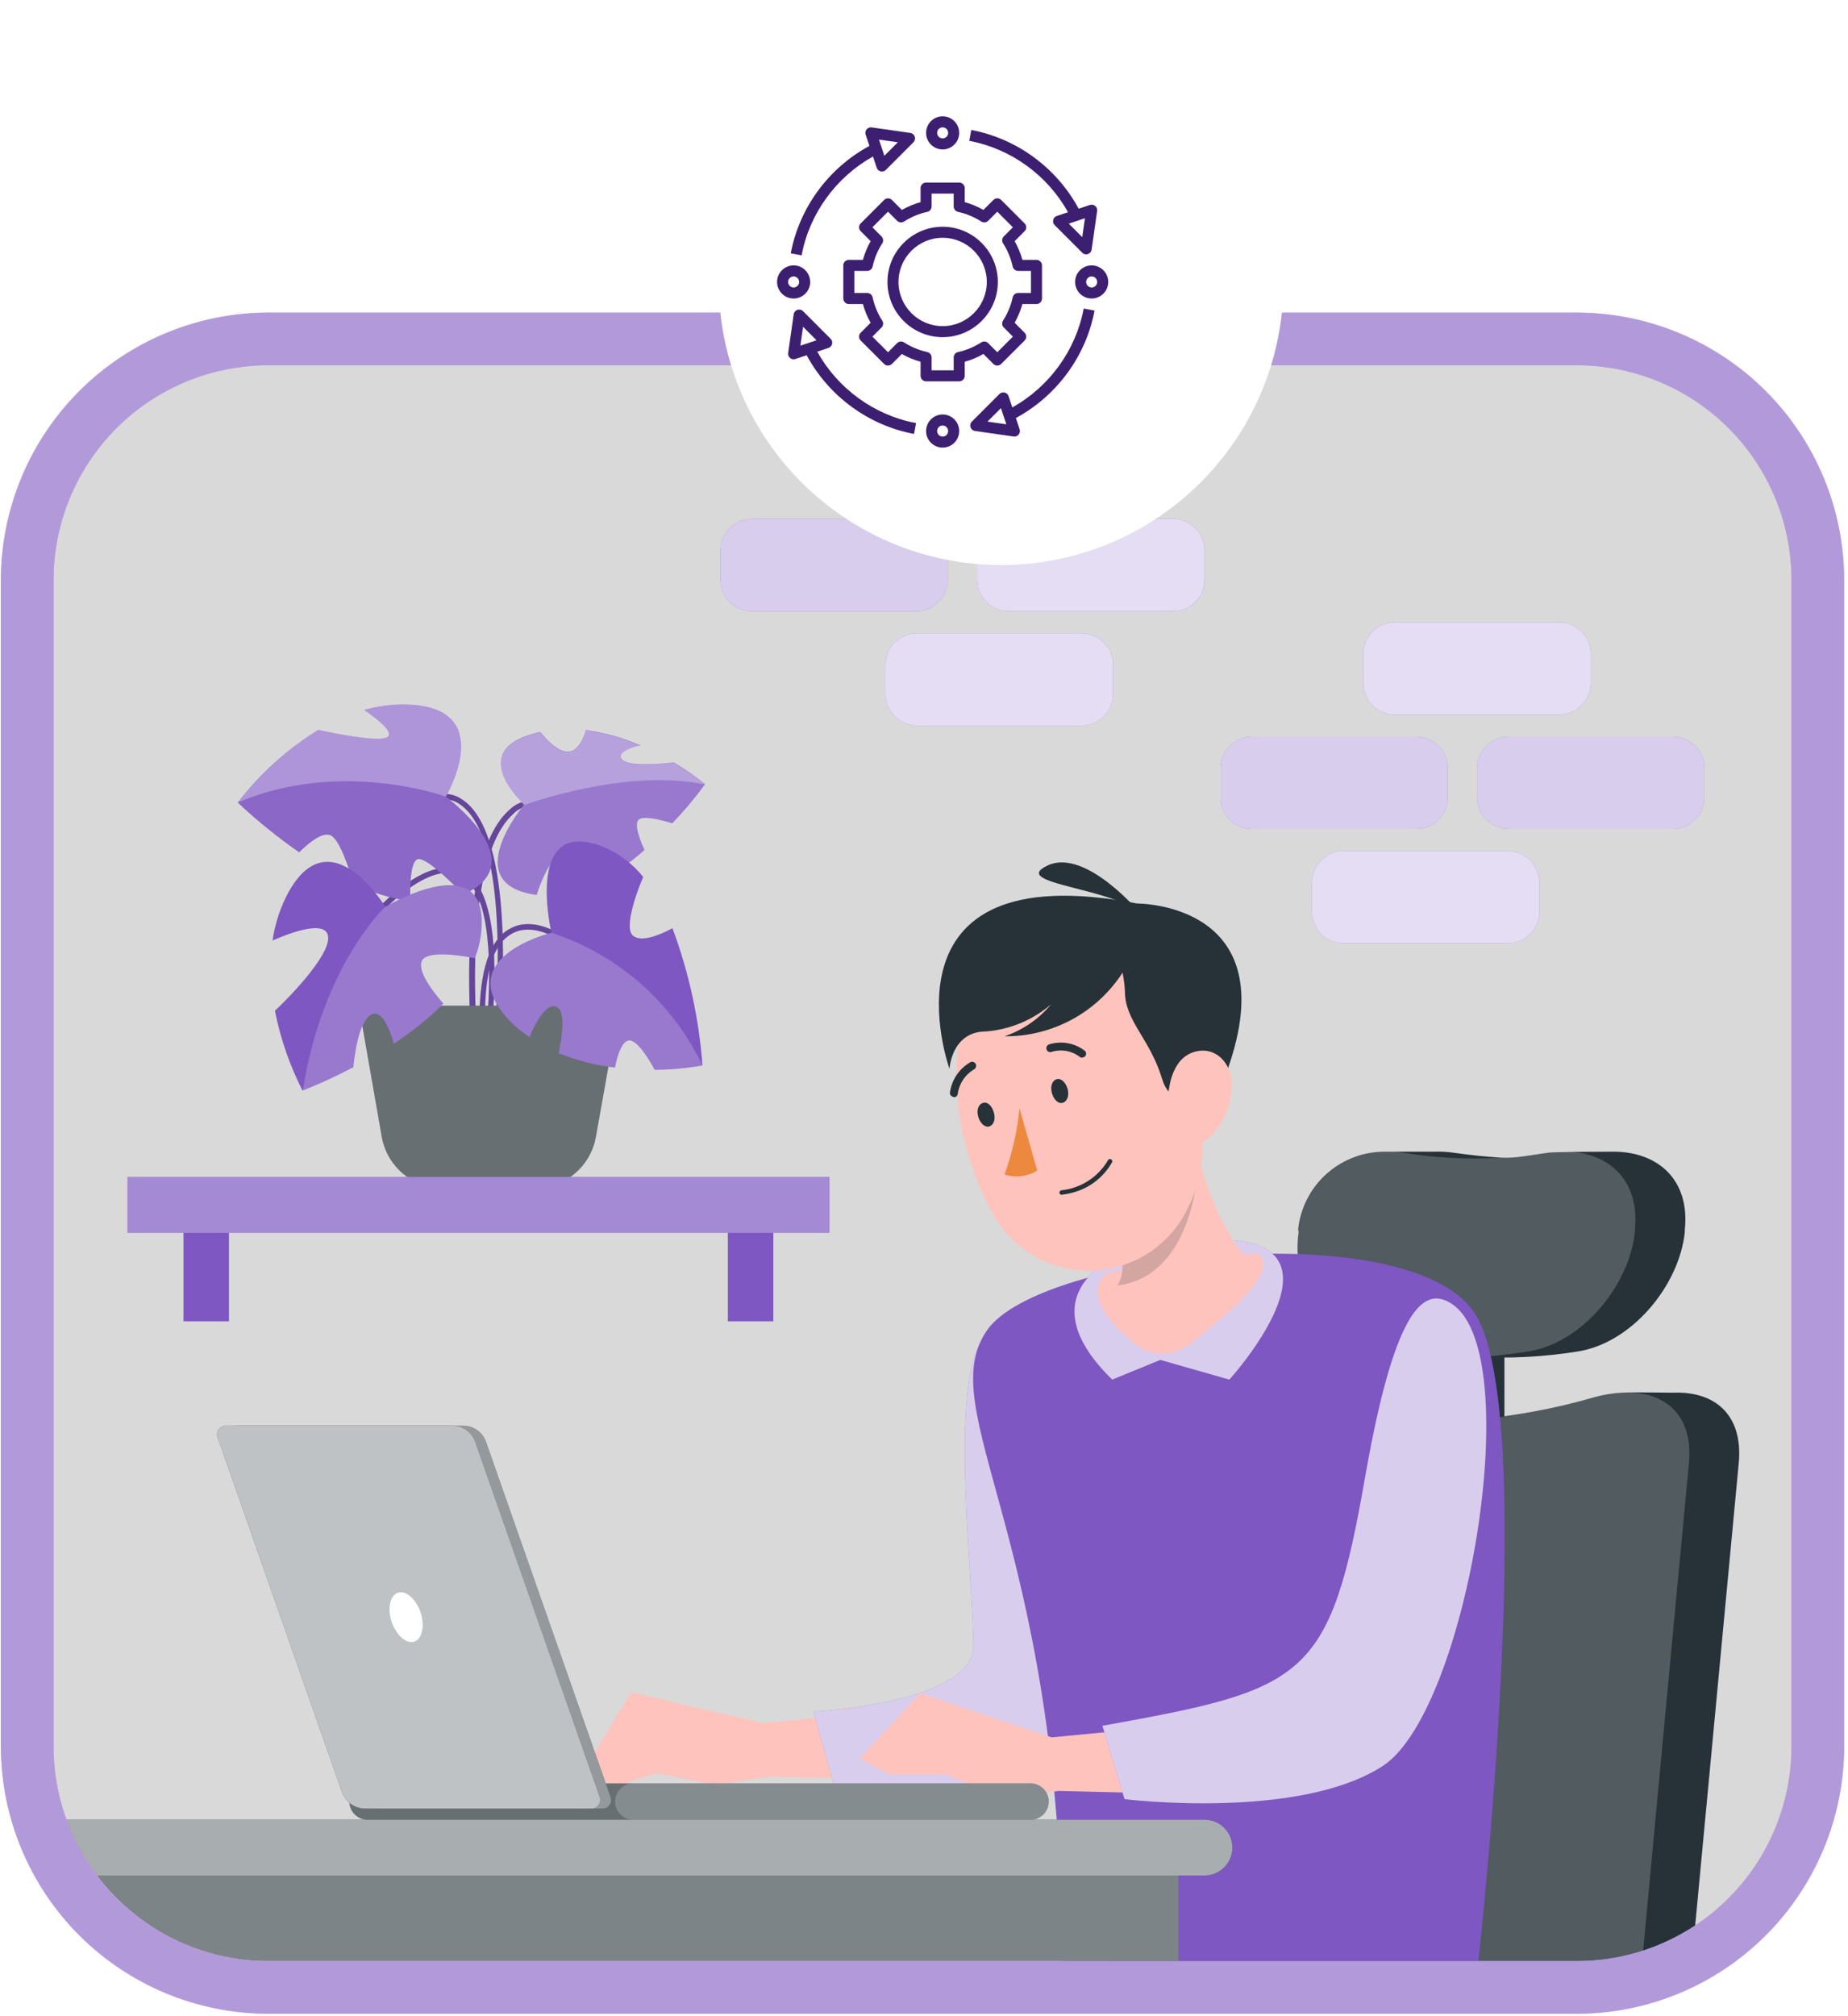
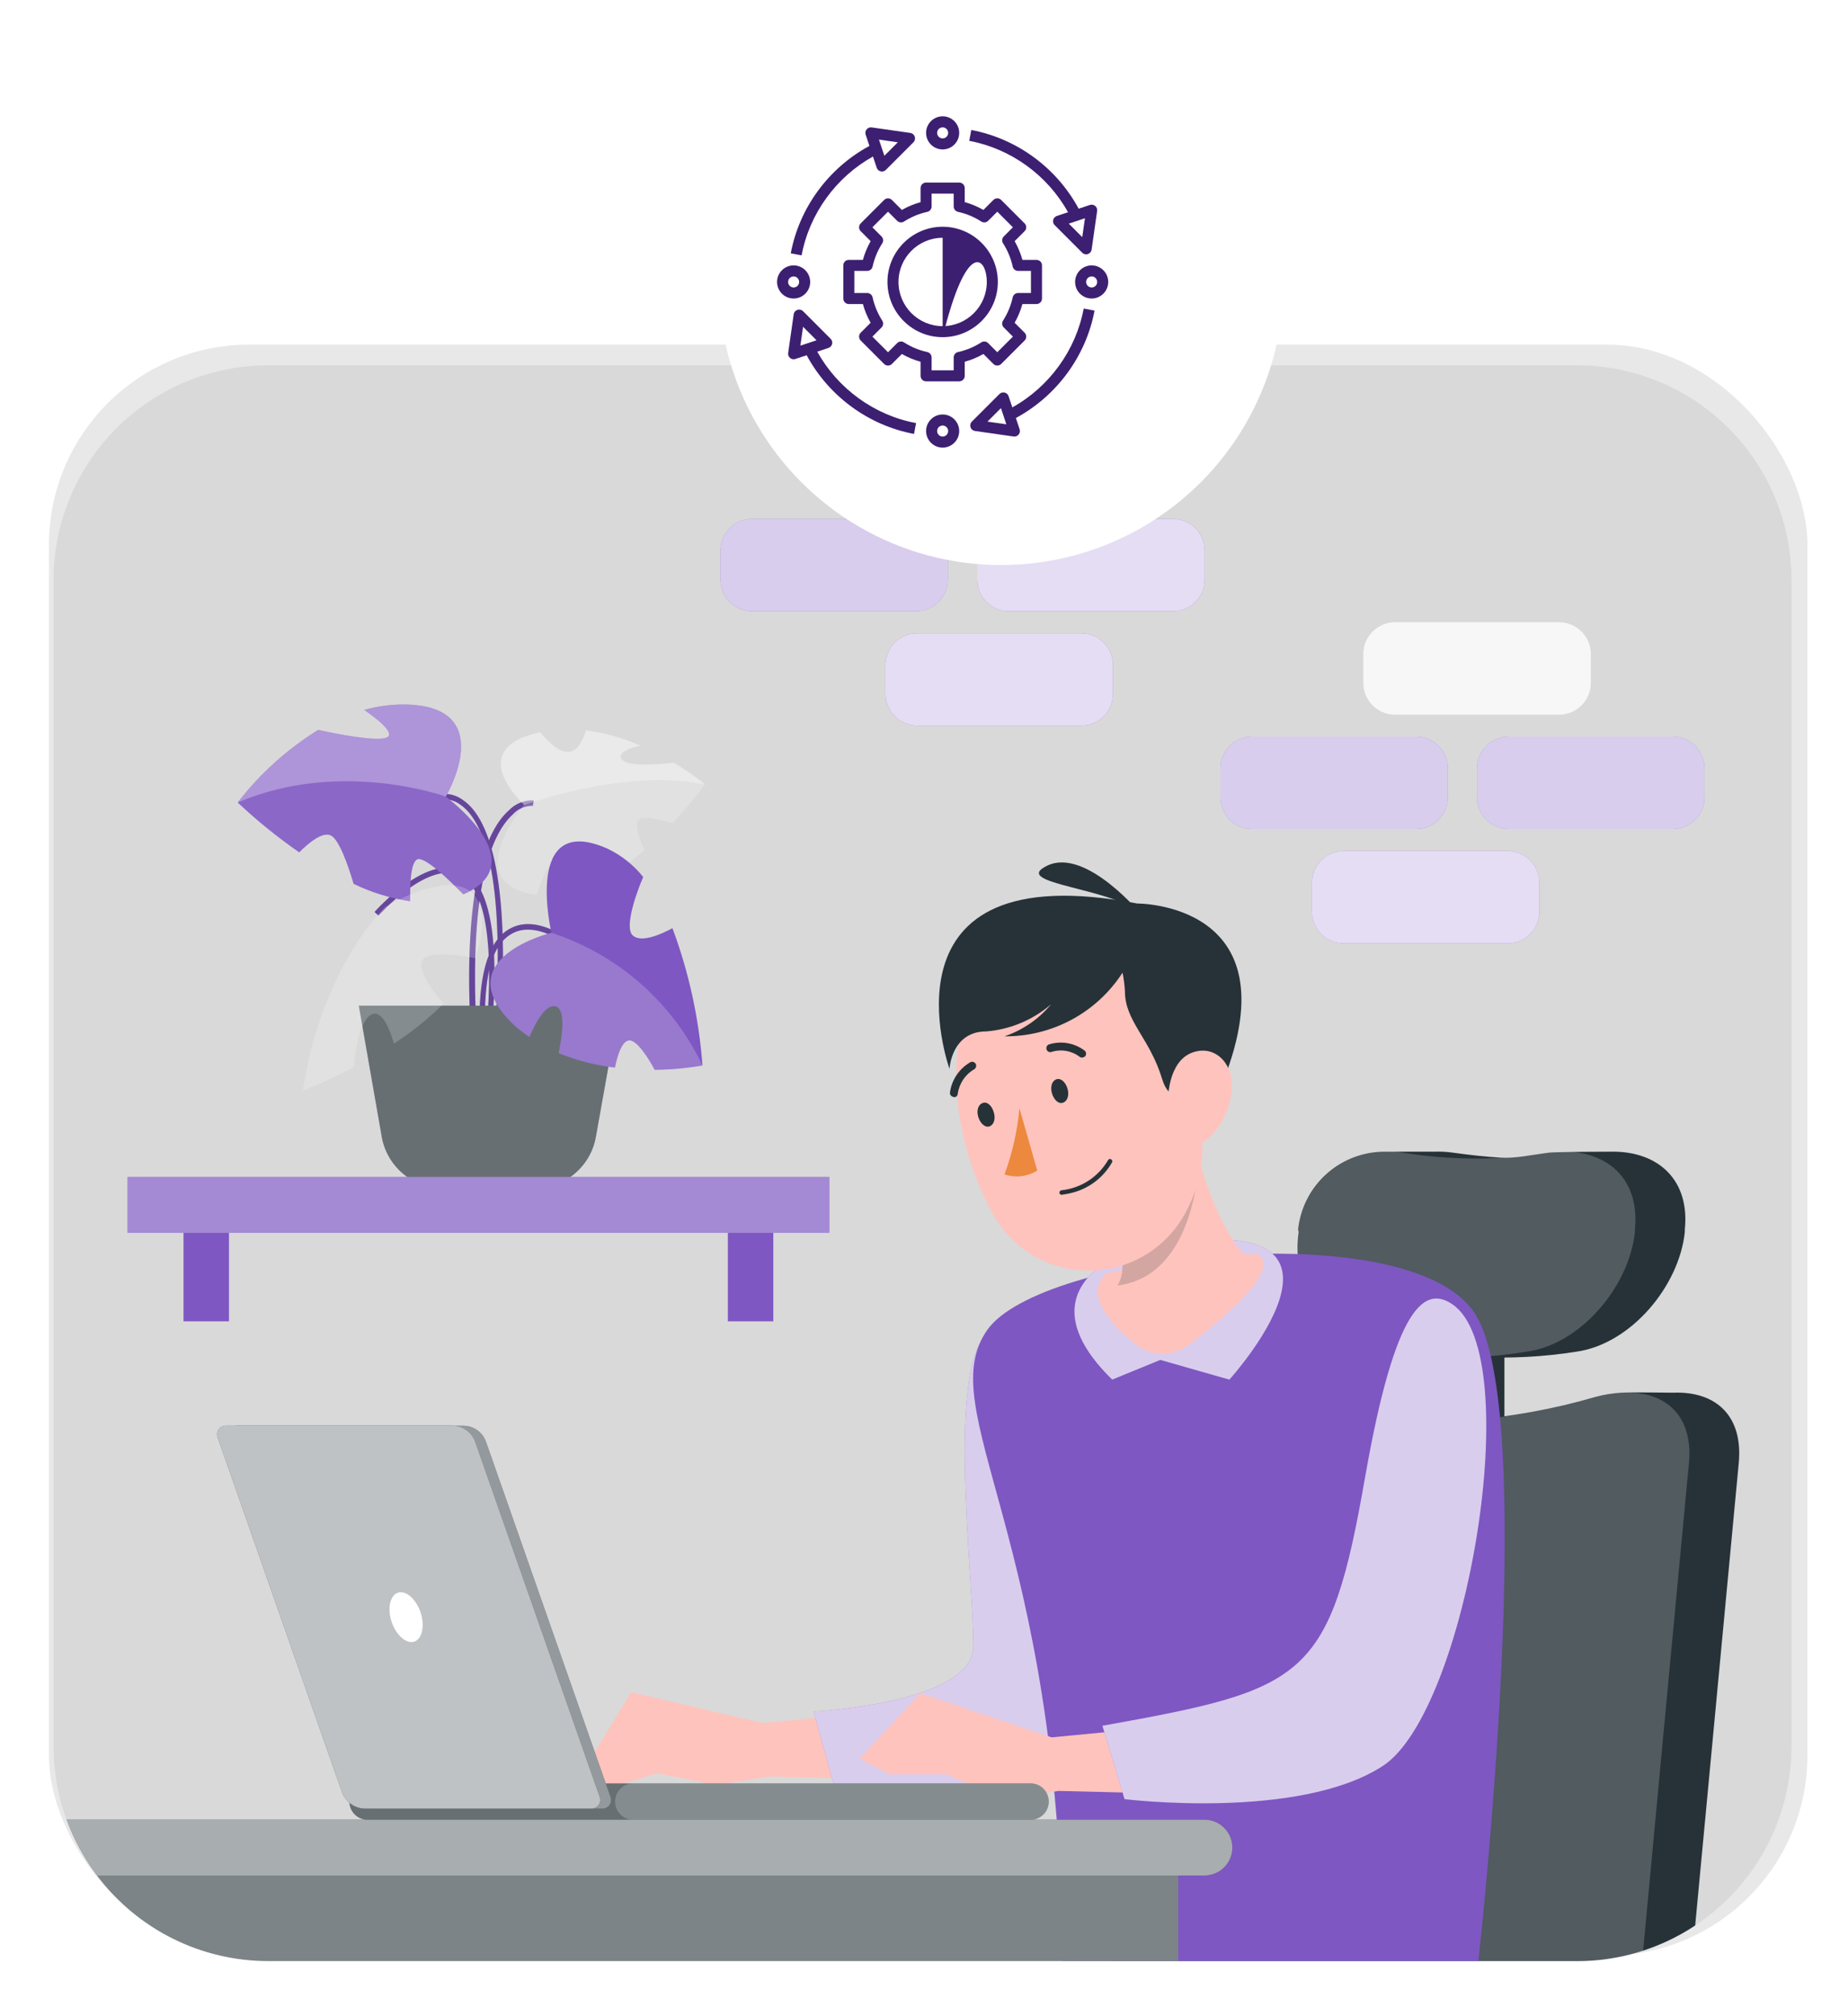
<svg xmlns="http://www.w3.org/2000/svg" width="398" height="434" viewBox="0 0 398 434" fill="none">
  <rect x="10.539" y="74.191" width="378.719" height="346.8" rx="43.134" fill="#D9D9D9" />
  <path d="M312.205 318.57H324.004V284.193H312.205V318.57Z" fill="#263238" />
  <path d="M279.568 264.673C280.07 260.014 282.296 255.711 285.809 252.61C289.322 249.508 293.868 247.833 298.553 247.914C299.733 247.914 307.697 247.914 309.145 247.914C310.4 247.879 311.656 247.951 312.899 248.128C316.761 248.665 320.032 249.013 323.116 249.201C326.199 249.389 329.578 248.665 333.6 248.128C335.021 247.941 346.391 247.914 347.383 247.914C357.224 247.914 363.954 254.081 362.855 264.673V265.209C361.648 276.874 351.217 289.343 339.473 290.978C332.38 292.097 325.191 292.474 318.021 292.104C310.904 292.491 303.766 292.114 296.73 290.978C285.387 289.423 277.96 276.874 279.676 265.209L279.568 264.673Z" fill="#263238" />
  <path d="M360.367 299.8C358.812 299.8 351.545 299.666 349.266 299.8C347.325 299.907 345.401 300.221 343.527 300.738C334.599 303.314 325.437 304.994 316.176 305.753C307.314 305.034 298.557 303.353 290.059 300.738C287.706 300.061 285.266 299.736 282.819 299.773C281.183 299.773 274.292 299.773 272.468 299.773C268.256 299.664 264.162 301.174 261.029 303.992C257.896 306.81 255.963 310.723 255.629 314.923L239.379 422.182H339.585C348.657 422.205 357.532 419.536 365.086 414.513C368.215 381.317 371.343 348.129 374.471 314.95C375.437 304.734 369.511 299.451 360.367 299.8Z" fill="#263238" />
  <path opacity="0.2" d="M296.545 290.978C307.2 292.724 318.068 292.724 328.723 290.978C340.467 289.422 350.898 276.873 352.105 265.209V264.672C353.312 253.008 345.026 246.599 333.576 248.128C323.169 249.817 312.557 249.817 302.149 248.128C299.568 247.639 296.915 247.685 294.353 248.264C291.791 248.843 289.375 249.942 287.256 251.494C285.136 253.045 283.358 255.015 282.031 257.282C280.705 259.549 279.858 262.065 279.544 264.672V265.209C277.828 276.873 285.202 289.422 296.545 290.978Z" fill="white" />
  <path opacity="0.2" d="M343.527 300.739C317.463 307.684 303.681 307.684 279.333 300.739C267.668 297.414 257.479 302.616 255.629 314.924L239.379 422.182H339.585C344.438 422.18 349.26 421.42 353.878 419.93C357.149 384.928 360.438 349.935 363.746 314.95C364.899 302.616 355.942 297.414 343.527 300.739Z" fill="white" />
  <path d="M182.691 369.143L164.216 370.913L135.926 364.263L125.656 381.183L132.253 384.561L141.477 381.719L154.214 384.24L165.691 382.443L187.491 382.979L182.691 369.143Z" fill="#FFC3BD" />
  <path d="M175.207 368.445L179.605 384.239C179.605 384.239 211.461 388.556 223.983 383.086C236.505 377.616 227.04 285.159 215 286.178C202.96 287.197 209.637 338.332 209.637 354.394C209.583 366.676 175.207 368.445 175.207 368.445Z" fill="#7E57C2" />
  <path opacity="0.7" d="M175.207 368.445L179.605 384.239C179.605 384.239 211.461 388.556 223.983 383.086C236.505 377.616 227.04 285.159 215 286.178C202.96 287.197 209.637 338.332 209.637 354.394C209.583 366.676 175.207 368.445 175.207 368.445Z" fill="white" />
  <path d="M212.615 286.312C200.548 303.554 228.301 330.664 228.864 422.155H318.399C321.08 397.459 330.251 300.577 317.353 282.29C302.524 261.321 224.118 269.848 212.615 286.312Z" fill="#7E57C2" />
  <path d="M241.574 269.955C241.574 269.955 220.122 277.999 239.536 296.984L249.887 292.747L264.769 296.984C264.769 296.984 302.497 255.421 241.574 269.955Z" fill="#7E57C2" />
  <path opacity="0.7" d="M241.574 269.955C241.574 269.955 220.122 277.999 239.536 296.984L249.887 292.747L264.769 296.984C264.769 296.984 302.497 255.421 241.574 269.955Z" fill="white" />
  <path d="M244.552 289.342C239.189 285.025 233.183 278.429 238.358 274.111C249.007 271.594 259.891 270.201 270.831 269.955C273.861 271.939 272.172 277.141 256.002 289.503C254.355 290.77 252.328 291.444 250.249 291.414C248.171 291.385 246.164 290.655 244.552 289.342V289.342Z" fill="#FFC3BD" />
  <path d="M239.051 262.018L257.017 242.523C258.733 257.486 266.697 269.74 268.306 270.25L266.348 277.088C244.575 301.569 239.533 278.08 239.533 278.08C244.843 273.628 239.051 262.018 239.051 262.018Z" fill="#FFC3BD" />
  <path opacity="0.2" d="M249.83 250.327L258.196 249.496C258.196 249.496 257.848 274.594 240.66 276.739C243.851 271.671 239.051 262.018 239.051 262.018L249.83 250.327Z" fill="#263238" />
  <path d="M254.581 221.045C258.469 238.796 261.66 248.932 255.52 260.677C253.559 264.507 250.59 267.73 246.932 269.996C243.274 272.262 239.066 273.486 234.763 273.535C230.461 273.585 226.226 272.459 222.517 270.278C218.807 268.097 215.764 264.944 213.716 261.16C205.671 246.733 200.55 220.16 215.432 207.798C218.582 205.043 222.4 203.163 226.505 202.347C230.61 201.531 234.857 201.807 238.821 203.149C242.785 204.49 246.328 206.849 249.094 209.99C251.859 213.131 253.752 216.943 254.581 221.045V221.045Z" fill="#FFC3BD" />
  <path d="M229.909 234.345C230.311 235.766 229.909 237.026 228.944 237.375C227.978 237.724 226.959 236.758 226.557 235.337C226.155 233.916 226.557 232.656 227.522 232.334C228.488 232.012 229.48 232.951 229.909 234.345Z" fill="#263238" />
  <path d="M214.037 239.467C214.466 240.888 214.037 242.148 213.099 242.47C212.16 242.792 211.114 241.854 210.685 240.432C210.256 239.011 210.685 237.751 211.678 237.429C212.67 237.107 213.635 238.046 214.037 239.467Z" fill="#263238" />
  <path d="M233.287 227.615C233.42 227.569 233.546 227.506 233.662 227.427C233.821 227.266 233.91 227.05 233.91 226.824C233.91 226.598 233.821 226.381 233.662 226.22V226.22C232.58 225.378 231.309 224.811 229.96 224.568C228.61 224.326 227.221 224.414 225.913 224.826C225.7 224.905 225.527 225.064 225.431 225.271C225.336 225.477 225.326 225.712 225.404 225.926V225.926C225.439 226.033 225.497 226.133 225.572 226.217C225.648 226.302 225.74 226.37 225.843 226.418C225.946 226.466 226.058 226.492 226.171 226.495C226.285 226.498 226.398 226.477 226.503 226.435V226.435C227.521 226.119 228.6 226.052 229.65 226.238C230.7 226.425 231.689 226.86 232.536 227.508C232.642 227.588 232.766 227.64 232.898 227.659C233.029 227.678 233.163 227.663 233.287 227.615Z" fill="#263238" />
  <path d="M205.775 236.142C205.904 236.093 206.018 236.01 206.103 235.901C206.188 235.793 206.241 235.662 206.257 235.525C206.404 234.415 206.805 233.354 207.428 232.424C208.051 231.494 208.88 230.72 209.85 230.162C210.041 230.027 210.173 229.823 210.218 229.594C210.262 229.364 210.217 229.126 210.092 228.929C209.98 228.786 209.83 228.677 209.659 228.615C209.488 228.554 209.304 228.542 209.126 228.58C207.917 229.246 206.878 230.183 206.091 231.319C205.305 232.454 204.793 233.756 204.595 235.123C204.556 235.347 204.607 235.577 204.738 235.763C204.869 235.949 205.068 236.076 205.292 236.115V236.115C205.366 236.153 205.447 236.176 205.53 236.18C205.614 236.185 205.697 236.172 205.775 236.142V236.142Z" fill="#263238" />
  <path d="M231.117 256.708C230.325 256.926 229.519 257.087 228.704 257.191C228.642 257.203 228.578 257.201 228.517 257.187C228.456 257.172 228.398 257.145 228.348 257.108C228.297 257.07 228.255 257.022 228.224 256.967C228.193 256.912 228.174 256.852 228.168 256.789V256.789C228.152 256.658 228.188 256.526 228.268 256.421C228.348 256.316 228.466 256.246 228.597 256.226C230.658 256.012 232.641 255.316 234.383 254.193C236.126 253.07 237.579 251.553 238.625 249.763C238.651 249.705 238.688 249.652 238.735 249.609C238.783 249.566 238.839 249.533 238.899 249.513C238.96 249.492 239.024 249.485 239.088 249.491C239.152 249.498 239.213 249.517 239.269 249.549C239.327 249.575 239.38 249.612 239.424 249.659C239.468 249.706 239.502 249.76 239.524 249.82C239.547 249.88 239.557 249.944 239.554 250.008C239.552 250.072 239.537 250.134 239.51 250.192C238.613 251.781 237.409 253.175 235.968 254.294C234.527 255.412 232.878 256.233 231.117 256.708V256.708Z" fill="#263238" />
  <path d="M219.558 238.555C219.108 243.43 218.026 248.225 216.34 252.821C217.505 253.206 218.74 253.331 219.958 253.188C221.177 253.044 222.349 252.635 223.392 251.989L219.558 238.555Z" fill="#ED893E" />
  <path d="M244.925 194.498C187.756 183.504 204.488 230.082 204.488 230.082C204.488 230.082 204.917 222.037 212.372 222.037C217.54 221.625 222.443 219.578 226.369 216.192C223.729 219.374 220.257 221.759 216.34 223.083C221.389 223.127 226.367 221.893 230.811 219.498C235.255 217.102 239.022 213.622 241.761 209.381C242.027 210.689 242.197 212.016 242.27 213.349C242.27 219.892 247.633 223.431 250.314 232.361C252.996 241.29 263.588 232.361 263.588 232.361C278.39 194.257 244.925 194.498 244.925 194.498Z" fill="#263238" />
  <path d="M265.305 233.648C265.228 237.707 263.618 241.586 260.8 244.508C257.1 248.289 252.756 245.447 251.871 240.432C250.986 235.901 251.871 228.526 256.617 226.649C261.364 224.772 265.359 228.607 265.305 233.648Z" fill="#FFC3BD" />
  <path d="M245.998 197.073C245.998 197.073 233.905 182.325 225.539 186.347C217.173 190.369 240.636 191.066 245.998 197.073Z" fill="#263238" />
  <path d="M244.952 372.227L226.477 373.996L198.187 364.504L185.102 378.608L191.671 381.96H203.738L216.502 387.296L227.951 385.527L249.752 386.063L244.952 372.227Z" fill="#FFC3BD" />
  <path d="M312.821 280.788C306.895 276.739 300.54 280.788 294.051 317.685C286.409 361.635 281.34 363.619 237.418 371.503L242.191 387.296C242.191 387.296 279.732 391.935 297.832 380.137C315.931 368.338 328.856 291.729 312.821 280.788Z" fill="#7E57C2" />
  <path opacity="0.7" d="M312.821 280.788C306.895 276.739 300.54 280.788 294.051 317.685C286.409 361.635 281.34 363.619 237.418 371.503L242.191 387.296C242.191 387.296 279.732 391.935 297.832 380.137C315.931 368.338 328.856 291.729 312.821 280.788Z" fill="white" />
  <path d="M259.403 391.721H14.344C15.925 396.029 18.139 400.078 20.913 403.734H259.403C260.996 403.734 262.524 403.101 263.651 401.975C264.777 400.848 265.41 399.321 265.41 397.728C265.41 396.135 264.777 394.607 263.651 393.48C262.524 392.354 260.996 391.721 259.403 391.721V391.721Z" fill="#263238" />
  <path opacity="0.6" d="M259.403 391.721H14.344C15.925 396.029 18.139 400.078 20.913 403.734H259.403C260.996 403.734 262.524 403.101 263.651 401.975C264.777 400.848 265.41 399.321 265.41 397.728C265.41 396.135 264.777 394.607 263.651 393.48C262.524 392.354 260.996 391.721 259.403 391.721V391.721Z" fill="white" />
  <path d="M57.784 422.156H253.773V403.734H20.914C25.207 409.456 30.774 414.101 37.174 417.298C43.574 420.496 50.63 422.159 57.784 422.156V422.156Z" fill="#263238" />
  <path opacity="0.4" d="M57.784 422.156H253.773V403.734H20.914C25.207 409.456 30.774 414.101 37.174 417.298C43.574 420.496 50.63 422.159 57.784 422.156V422.156Z" fill="white" />
  <path d="M221.626 383.918H78.837C77.858 383.999 76.946 384.445 76.281 385.168C75.615 385.891 75.246 386.837 75.246 387.819C75.246 388.802 75.615 389.748 76.281 390.471C76.946 391.193 77.858 391.64 78.837 391.721H221.626C222.165 391.766 222.708 391.698 223.22 391.522C223.732 391.346 224.202 391.066 224.601 390.7C224.999 390.333 225.317 389.888 225.535 389.392C225.752 388.896 225.864 388.361 225.864 387.819C225.864 387.278 225.752 386.742 225.535 386.247C225.317 385.751 224.999 385.305 224.601 384.939C224.202 384.572 223.732 384.292 223.22 384.116C222.708 383.941 222.165 383.873 221.626 383.918V383.918Z" fill="#263238" />
  <path opacity="0.3" d="M221.626 383.918H78.837C77.858 383.999 76.946 384.445 76.281 385.168C75.615 385.891 75.246 386.837 75.246 387.819C75.246 388.802 75.615 389.748 76.281 390.471C76.946 391.193 77.858 391.64 78.837 391.721H221.626C222.165 391.766 222.708 391.698 223.22 391.522C223.732 391.346 224.202 391.066 224.601 390.7C224.999 390.333 225.317 389.888 225.535 389.392C225.752 388.896 225.864 388.361 225.864 387.819C225.864 387.278 225.752 386.742 225.535 386.247C225.317 385.751 224.999 385.305 224.601 384.939C224.202 384.572 223.732 384.292 223.22 384.116C222.708 383.941 222.165 383.873 221.626 383.918V383.918Z" fill="white" />
  <path d="M80.953 389.334H129.756C130.052 389.334 130.343 389.263 130.606 389.127C130.869 388.991 131.095 388.793 131.266 388.552C131.436 388.31 131.547 388.031 131.587 387.738C131.628 387.445 131.598 387.146 131.499 386.867L104.684 310.419C104.33 309.387 103.661 308.493 102.77 307.862C101.88 307.232 100.814 306.897 99.724 306.906H50.921C50.626 306.902 50.334 306.969 50.071 307.102C49.808 307.235 49.581 307.429 49.41 307.669C49.239 307.909 49.128 308.187 49.087 308.479C49.047 308.771 49.078 309.069 49.178 309.346L75.993 385.822C76.367 386.84 77.041 387.722 77.927 388.349C78.813 388.976 79.868 389.32 80.953 389.334V389.334Z" fill="#263238" />
  <path opacity="0.5" d="M80.953 389.334H129.756C130.052 389.334 130.343 389.263 130.606 389.127C130.869 388.991 131.095 388.793 131.266 388.552C131.436 388.31 131.547 388.031 131.587 387.738C131.628 387.445 131.598 387.146 131.499 386.867L104.684 310.419C104.33 309.387 103.661 308.493 102.77 307.862C101.88 307.232 100.814 306.897 99.724 306.906H50.921C50.626 306.902 50.334 306.969 50.071 307.102C49.808 307.235 49.581 307.429 49.41 307.669C49.239 307.909 49.128 308.187 49.087 308.479C49.047 308.771 49.078 309.069 49.178 309.346L75.993 385.822C76.367 386.84 77.041 387.722 77.927 388.349C78.813 388.976 79.868 389.32 80.953 389.334V389.334Z" fill="white" />
  <path d="M78.595 389.334H127.425C127.719 389.328 128.007 389.253 128.266 389.116C128.526 388.978 128.749 388.781 128.919 388.541C129.089 388.301 129.199 388.024 129.243 387.734C129.286 387.443 129.26 387.146 129.168 386.867L102.353 310.419C101.999 309.387 101.329 308.493 100.439 307.862C99.549 307.232 98.483 306.897 97.392 306.906H48.59C48.297 306.908 48.009 306.979 47.749 307.113C47.489 307.248 47.265 307.443 47.095 307.681C46.925 307.919 46.813 308.194 46.77 308.484C46.727 308.773 46.753 309.069 46.847 309.346L73.661 385.822C74.034 386.836 74.704 387.714 75.585 388.341C76.465 388.968 77.515 389.314 78.595 389.334Z" fill="#263238" />
  <path opacity="0.7" d="M78.595 389.334H127.425C127.719 389.328 128.007 389.253 128.266 389.116C128.526 388.978 128.749 388.781 128.919 388.541C129.089 388.301 129.199 388.024 129.243 387.734C129.286 387.443 129.26 387.146 129.168 386.867L102.353 310.419C101.999 309.387 101.329 308.493 100.439 307.862C99.549 307.232 98.483 306.897 97.392 306.906H48.59C48.297 306.908 48.009 306.979 47.749 307.113C47.489 307.248 47.265 307.443 47.095 307.681C46.925 307.919 46.813 308.194 46.77 308.484C46.727 308.773 46.753 309.069 46.847 309.346L73.661 385.822C74.034 386.836 74.704 387.714 75.585 388.341C76.465 388.968 77.515 389.314 78.595 389.334Z" fill="white" />
  <path d="M84.067 348.12C84.684 351.043 86.748 353.483 88.599 353.483C90.449 353.483 91.468 351.097 90.851 348.12C90.234 345.144 88.17 342.757 86.319 342.757C84.469 342.757 83.45 345.171 84.067 348.12Z" fill="white" />
  <path opacity="0.2" d="M136.06 391.721C135.081 391.64 134.168 391.193 133.503 390.471C132.838 389.748 132.469 388.802 132.469 387.819C132.469 386.837 132.838 385.891 133.503 385.168C134.168 384.445 135.081 383.999 136.06 383.918H221.653C222.192 383.873 222.735 383.941 223.247 384.116C223.759 384.292 224.229 384.572 224.628 384.939C225.026 385.305 225.344 385.751 225.561 386.247C225.779 386.742 225.891 387.278 225.891 387.819C225.891 388.361 225.779 388.896 225.561 389.392C225.344 389.888 225.026 390.333 224.628 390.7C224.229 391.066 223.759 391.346 223.247 391.522C222.735 391.698 222.192 391.766 221.653 391.721H136.06Z" fill="white" />
  <path d="M49.311 263.118H39.523V284.435H49.311V263.118Z" fill="#7E57C2" />
  <path d="M166.545 263.118H156.758V284.435H166.545V263.118Z" fill="#7E57C2" />
  <path d="M107.769 221.903H106.616C108.922 187.661 103.935 176.532 99.162 173.234C98.433 172.673 97.579 172.296 96.673 172.138C95.767 171.979 94.836 172.042 93.96 172.323L93.504 171.277C94.555 170.905 95.684 170.803 96.785 170.981C97.886 171.159 98.925 171.611 99.805 172.296C104.739 175.701 110.102 187.124 107.769 221.903Z" fill="#7E57C2" />
  <path d="M101.199 218.444C100.073 189.323 105.114 178.437 109.565 174.468C110.253 173.746 111.088 173.179 112.013 172.804C112.937 172.43 113.931 172.257 114.928 172.296L114.767 173.449C113.939 173.439 113.118 173.607 112.36 173.94C111.601 174.272 110.923 174.763 110.37 175.38C106.16 179.241 101.36 189.833 102.459 218.283L101.199 218.444Z" fill="#7E57C2" />
  <path d="M106.161 218.444H105.035C106.215 200.961 104.043 190.557 98.787 188.358C91.895 185.462 81.626 196.966 81.518 197.1L80.66 196.322C81.089 195.84 91.574 184.095 99.216 187.286C105.062 189.645 107.421 200.157 106.161 218.444Z" fill="#7E57C2" />
  <path d="M103.266 219.57C103.266 208.844 105.491 202.168 109.916 199.862C114.876 197.18 120.642 201.095 120.883 201.283L120.213 202.221C120.213 202.221 114.85 198.574 110.452 200.88C106.054 203.187 104.419 209.273 104.419 219.651L103.266 219.57Z" fill="#7E57C2" />
  <g opacity="0.2">
    <path d="M107.769 221.903H106.616C108.922 187.661 103.935 176.533 99.162 173.235C98.433 172.673 97.579 172.297 96.673 172.138C95.767 171.979 94.836 172.043 93.96 172.323L93.504 171.277C94.555 170.905 95.684 170.803 96.785 170.981C97.886 171.159 98.925 171.612 99.805 172.296C104.739 175.702 110.102 187.125 107.769 221.903Z" fill="black" />
    <path d="M101.203 218.444C100.077 189.323 105.118 178.437 109.569 174.468C110.257 173.746 111.092 173.179 112.016 172.804C112.941 172.43 113.935 172.257 114.932 172.296L114.771 173.449C113.943 173.439 113.122 173.607 112.364 173.94C111.605 174.272 110.927 174.763 110.373 175.38C106.164 179.241 101.364 189.833 102.463 218.283L101.203 218.444Z" fill="black" />
    <path d="M106.161 218.444H105.035C106.215 200.961 104.043 190.557 98.787 188.358C91.895 185.462 81.626 196.966 81.518 197.1L80.66 196.322C81.089 195.84 91.574 184.095 99.216 187.286C105.062 189.645 107.421 200.157 106.161 218.444Z" fill="black" />
    <path d="M103.266 219.571C103.266 208.845 105.491 202.168 109.916 199.862C114.876 197.181 120.642 201.095 120.883 201.283L120.213 202.222C120.213 202.222 114.85 198.575 110.452 200.881C106.054 203.187 104.419 209.274 104.419 219.651L103.266 219.571Z" fill="black" />
  </g>
  <path d="M77.281 216.487L82.215 244.696C82.759 247.811 84.387 250.634 86.811 252.666C89.235 254.697 92.299 255.806 95.462 255.797H115.09C118.253 255.806 121.317 254.697 123.741 252.666C126.165 250.634 127.793 247.811 128.336 244.696L133.378 216.487H77.281Z" fill="#263238" />
  <path opacity="0.3" d="M77.281 216.487L82.215 244.696C82.759 247.811 84.387 250.634 86.811 252.666C89.235 254.697 92.299 255.806 95.462 255.797H115.09C118.253 255.806 121.317 254.697 123.741 252.666C126.165 250.634 127.793 247.811 128.336 244.696L133.378 216.487H77.281Z" fill="white" />
  <path d="M95.999 171.492C95.999 171.492 107.663 151.917 87.15 151.649C84.204 151.627 81.27 152.025 78.435 152.829C81.117 154.652 85.407 157.977 83.181 158.808C80.956 159.64 72.456 158.004 68.54 157.119C61.864 161.244 55.987 166.54 51.191 172.752C55.335 176.65 59.763 180.236 64.438 183.478C66.476 181.44 69.559 178.893 71.329 179.885C73.099 180.877 75.003 186.374 76.156 190.262C80 192.122 84.105 193.388 88.33 194.016C88.33 190.906 88.33 185.972 89.778 185.033C91.226 184.095 96.723 189.404 99.78 192.541C115.439 185.703 95.999 171.492 95.999 171.492Z" fill="#7E57C2" />
  <path opacity="0.1" d="M95.999 171.492C95.999 171.492 107.663 151.917 87.15 151.649C84.204 151.627 81.27 152.025 78.435 152.829C81.117 154.652 85.407 157.977 83.181 158.808C80.956 159.64 72.456 158.004 68.54 157.119C61.864 161.244 55.987 166.54 51.191 172.752C55.335 176.65 59.763 180.236 64.438 183.478C66.476 181.44 69.559 178.893 71.329 179.885C73.099 180.877 75.003 186.374 76.156 190.262C80 192.122 84.105 193.388 88.33 194.016C88.33 190.906 88.33 185.972 89.778 185.033C91.226 184.095 96.723 189.404 99.78 192.541C115.439 185.703 95.999 171.492 95.999 171.492Z" fill="white" />
  <path opacity="0.3" d="M95.999 171.492C95.999 171.492 107.663 151.917 87.15 151.649C84.204 151.627 81.27 152.025 78.435 152.829C81.117 154.652 85.407 157.977 83.181 158.808C80.956 159.64 72.456 158.004 68.54 157.119C61.864 161.244 55.987 166.54 51.191 172.752C73.528 163.26 95.999 171.492 95.999 171.492Z" fill="white" />
-   <path d="M120.263 184.738C122.408 184.121 125.089 188.438 126.484 191.013C130.988 189.003 135.143 186.288 138.792 182.968C137.799 180.769 136.673 177.766 137.397 176.613C138.121 175.46 142.009 176.372 144.798 177.23C147.328 174.578 149.684 171.766 151.85 168.81C149.723 167.094 147.473 165.535 145.12 164.144C141.098 164.6 135.413 164.949 134.019 163.554C132.624 162.16 135.708 160.873 137.934 160.471C134.196 158.817 130.241 157.707 126.189 157.172C125.652 158.996 124.473 161.811 122.301 161.811C120.129 161.811 117.849 159.371 116.348 157.575C99.562 161.195 112.889 173.208 112.889 173.208C112.889 173.208 98.435 190.369 115.57 192.648C116.509 189.779 118.225 185.328 120.263 184.738Z" fill="#7E57C2" />
  <path opacity="0.2" d="M120.263 184.738C122.408 184.121 125.089 188.438 126.484 191.013C130.988 189.003 135.143 186.288 138.792 182.968C137.799 180.769 136.673 177.766 137.397 176.613C138.121 175.46 142.009 176.372 144.798 177.23C147.328 174.578 149.684 171.766 151.85 168.81C149.723 167.094 147.473 165.535 145.12 164.144C141.098 164.6 135.413 164.949 134.019 163.554C132.624 162.16 135.708 160.873 137.934 160.471C134.196 158.817 130.241 157.707 126.189 157.172C125.652 158.996 124.473 161.811 122.301 161.811C120.129 161.811 117.849 159.371 116.348 157.575C99.562 161.195 112.889 173.208 112.889 173.208C112.889 173.208 98.435 190.369 115.57 192.648C116.509 189.779 118.225 185.328 120.263 184.738Z" fill="white" />
  <path opacity="0.3" d="M134.022 163.635C132.548 162.161 135.712 160.954 137.937 160.552C134.199 158.898 130.245 157.788 126.192 157.253C125.656 159.077 124.476 161.892 122.304 161.892C120.132 161.892 117.853 159.452 116.351 157.656C99.565 161.276 112.892 173.289 112.892 173.289C112.892 173.289 134.693 165.244 151.854 168.891C149.726 167.175 147.477 165.616 145.124 164.225C141.101 164.681 135.417 165.03 134.022 163.635Z" fill="white" />
  <path d="M144.826 199.808C142.493 201.068 138.015 203.106 136.219 201.31C134.422 199.513 137.157 191.924 138.525 188.787C136.447 186.191 133.806 184.1 130.802 182.673C112.568 174.629 118.762 200.8 118.762 200.8C118.762 200.8 95.836 206.351 110.584 220.562C111.668 221.53 112.814 222.426 114.016 223.244C115.169 220.562 117.421 216.031 119.674 216.648C121.926 217.264 121.068 223.083 120.317 226.703C124.194 228.295 128.273 229.341 132.438 229.814C132.974 227.132 133.993 223.888 135.629 223.968C137.264 224.048 139.651 227.749 140.992 230.296C144.444 230.271 147.888 229.957 151.288 229.358C150.541 219.252 148.365 209.303 144.826 199.808V199.808Z" fill="#7E57C2" />
  <path opacity="0.2" d="M118.762 200.8C118.762 200.8 95.836 206.35 110.584 220.562C111.668 221.53 112.814 222.426 114.016 223.244C115.169 220.562 117.421 216.031 119.674 216.647C121.926 217.264 121.068 223.083 120.317 226.703C124.194 228.294 128.273 229.341 132.438 229.813C132.974 227.132 133.993 223.887 135.629 223.968C137.264 224.048 139.651 227.749 140.992 230.296C144.444 230.271 147.888 229.957 151.288 229.357C148.092 222.637 143.559 216.638 137.967 211.728C132.375 206.818 125.84 203.1 118.762 200.8V200.8Z" fill="white" />
-   <path d="M82.989 195.222C82.989 195.222 70.655 174.816 61.538 193.211C60.123 196.132 59.165 199.252 58.695 202.462C62.476 200.8 70.574 197.743 70.681 201.872C70.789 206.002 62.128 214.877 59.205 217.586C60.391 223.561 62.394 229.345 65.158 234.774C68.896 233.299 72.548 231.616 76.098 229.733C76.447 226.435 77.385 219.892 79.825 218.444C82.266 216.996 84.142 222.252 84.759 224.665C88.627 222.171 92.222 219.277 95.485 216.03C93.125 213.349 89.881 209.059 90.846 206.86C91.811 204.661 98.542 205.492 102.242 206.27C102.917 204.668 103.368 202.981 103.583 201.256C105.97 181.44 82.989 195.222 82.989 195.222Z" fill="#7E57C2" />
  <path opacity="0.2" d="M65.215 234.774C68.953 233.3 72.606 231.617 76.155 229.733C76.504 226.435 77.442 219.892 79.882 218.444C82.323 216.996 84.2 222.252 84.817 224.665C88.685 222.171 92.28 219.277 95.542 216.031C93.183 213.349 89.938 209.059 90.903 206.86C91.869 204.661 98.599 205.493 102.3 206.27C102.974 204.668 103.425 202.981 103.64 201.256C105.92 181.44 82.939 195.223 82.939 195.223C82.939 195.223 69.398 207.906 65.215 234.774Z" fill="white" />
  <path d="M178.642 253.357H27.461V265.397H178.642V253.357Z" fill="#7E57C2" />
  <path opacity="0.3" d="M178.642 253.357H27.461V265.397H178.642V253.357Z" fill="white" />
-   <path d="M339.581 67.29H57.785C42.516 67.311 27.878 73.386 17.081 84.183C6.284 94.98 0.209 109.618 0.188 124.888V375.9C0.202 391.172 6.275 405.814 17.073 416.612C27.872 427.411 42.514 433.484 57.785 433.498H339.581C354.853 433.484 369.495 427.411 380.294 416.612C391.092 405.814 397.165 391.172 397.179 375.9V124.888C397.158 109.618 391.083 94.98 380.286 84.183C369.489 73.386 354.851 67.311 339.581 67.29ZM385.837 375.9C385.837 388.168 380.963 399.933 372.289 408.608C363.614 417.282 351.849 422.155 339.581 422.155H57.785C45.518 422.155 33.753 417.282 25.078 408.608C16.404 399.933 11.53 388.168 11.53 375.9V124.888C11.53 112.62 16.404 100.855 25.078 92.18C33.753 83.505 45.518 78.632 57.785 78.632H339.581C351.849 78.632 363.614 83.505 372.289 92.18C380.963 100.855 385.837 112.62 385.837 124.888V375.9Z" fill="#7E57C2" />
  <path opacity="0.4" d="M339.581 67.29H57.785C42.516 67.311 27.878 73.386 17.081 84.183C6.284 94.98 0.209 109.618 0.188 124.888V375.9C0.202 391.172 6.275 405.814 17.073 416.612C27.872 427.411 42.514 433.484 57.785 433.498H339.581C354.853 433.484 369.495 427.411 380.294 416.612C391.092 405.814 397.165 391.172 397.179 375.9V124.888C397.158 109.618 391.083 94.98 380.286 84.183C369.489 73.386 354.851 67.311 339.581 67.29ZM385.837 375.9C385.837 388.168 380.963 399.933 372.289 408.608C363.614 417.282 351.849 422.155 339.581 422.155H57.785C45.518 422.155 33.753 417.282 25.078 408.608C16.404 399.933 11.53 388.168 11.53 375.9V124.888C11.53 112.62 16.404 100.855 25.078 92.18C33.753 83.505 45.518 78.632 57.785 78.632H339.581C351.849 78.632 363.614 83.505 372.289 92.18C380.963 100.855 385.837 112.62 385.837 124.888V375.9Z" fill="white" />
  <path d="M304.989 158.567H269.674C265.897 158.567 262.836 161.628 262.836 165.405V171.626C262.836 175.402 265.897 178.463 269.674 178.463H304.989C308.765 178.463 311.826 175.402 311.826 171.626V165.405C311.826 161.628 308.765 158.567 304.989 158.567Z" fill="#7E57C2" />
-   <path d="M335.77 133.951H300.455C296.679 133.951 293.617 137.013 293.617 140.789V147.01C293.617 150.786 296.679 153.848 300.455 153.848H335.77C339.546 153.848 342.608 150.786 342.608 147.01V140.789C342.608 137.013 339.546 133.951 335.77 133.951Z" fill="#7E57C2" />
  <path d="M324.7 183.183H289.385C285.608 183.183 282.547 186.244 282.547 190.02V196.241C282.547 200.018 285.608 203.079 289.385 203.079H324.7C328.476 203.079 331.537 200.018 331.537 196.241V190.02C331.537 186.244 328.476 183.183 324.7 183.183Z" fill="#7E57C2" />
  <path d="M360.258 158.567H324.943C321.167 158.567 318.105 161.628 318.105 165.405V171.626C318.105 175.402 321.167 178.463 324.943 178.463H360.258C364.035 178.463 367.096 175.402 367.096 171.626V165.405C367.096 161.628 364.035 158.567 360.258 158.567Z" fill="#7E57C2" />
  <path opacity="0.7" d="M304.989 158.567H269.674C265.897 158.567 262.836 161.628 262.836 165.405V171.626C262.836 175.402 265.897 178.463 269.674 178.463H304.989C308.765 178.463 311.826 175.402 311.826 171.626V165.405C311.826 161.628 308.765 158.567 304.989 158.567Z" fill="white" />
  <path opacity="0.8" d="M335.77 133.951H300.455C296.679 133.951 293.617 137.013 293.617 140.789V147.01C293.617 150.786 296.679 153.848 300.455 153.848H335.77C339.546 153.848 342.608 150.786 342.608 147.01V140.789C342.608 137.013 339.546 133.951 335.77 133.951Z" fill="white" />
  <path opacity="0.8" d="M324.7 183.183H289.385C285.608 183.183 282.547 186.244 282.547 190.02V196.241C282.547 200.018 285.608 203.079 289.385 203.079H324.7C328.476 203.079 331.537 200.018 331.537 196.241V190.02C331.537 186.244 328.476 183.183 324.7 183.183Z" fill="white" />
  <path opacity="0.7" d="M360.258 158.567H324.943C321.167 158.567 318.105 161.628 318.105 165.405V171.626C318.105 175.402 321.167 178.463 324.943 178.463H360.258C364.035 178.463 367.096 175.402 367.096 171.626V165.405C367.096 161.628 364.035 158.567 360.258 158.567Z" fill="white" />
  <path d="M217.304 131.591H252.619C256.396 131.591 259.457 128.53 259.457 124.754V118.533C259.457 114.756 256.396 111.695 252.619 111.695H217.304C213.528 111.695 210.466 114.756 210.466 118.533V124.754C210.466 128.53 213.528 131.591 217.304 131.591Z" fill="#7E57C2" />
  <path d="M197.547 156.208H232.861C236.638 156.208 239.699 153.146 239.699 149.37V143.149C239.699 139.372 236.638 136.311 232.861 136.311H197.547C193.77 136.311 190.709 139.372 190.709 143.149V149.37C190.709 153.146 193.77 156.208 197.547 156.208Z" fill="#7E57C2" />
  <path d="M161.988 131.591H197.303C201.079 131.591 204.141 128.53 204.141 124.754V118.533C204.141 114.756 201.079 111.695 197.303 111.695H161.988C158.212 111.695 155.15 114.756 155.15 118.533V124.754C155.15 128.53 158.212 131.591 161.988 131.591Z" fill="#7E57C2" />
  <path opacity="0.8" d="M217.304 131.591H252.619C256.396 131.591 259.457 128.53 259.457 124.754V118.533C259.457 114.756 256.396 111.695 252.619 111.695H217.304C213.528 111.695 210.466 114.756 210.466 118.533V124.754C210.466 128.53 213.528 131.591 217.304 131.591Z" fill="white" />
  <path opacity="0.8" d="M197.547 156.208H232.861C236.638 156.208 239.699 153.146 239.699 149.37V143.149C239.699 139.372 236.638 136.311 232.861 136.311H197.547C193.77 136.311 190.709 139.372 190.709 143.149V149.37C190.709 153.146 193.77 156.208 197.547 156.208Z" fill="white" />
  <path opacity="0.7" d="M161.988 131.591H197.303C201.079 131.591 204.141 128.53 204.141 124.754V118.533C204.141 114.756 201.079 111.695 197.303 111.695H161.988C158.212 111.695 155.15 114.756 155.15 118.533V124.754C155.15 128.53 158.212 131.591 161.988 131.591Z" fill="white" />
  <g filter="url(#filter0_ii_2804_80175)">
    <circle cx="201.624" cy="60.819" r="60.819" fill="white" />
  </g>
-   <path d="M203.015 72.583C209.569 72.583 214.902 67.25 214.902 60.697C214.902 54.143 209.569 48.81 203.015 48.81C196.462 48.81 191.129 54.143 191.129 60.697C191.129 67.25 196.462 72.583 203.015 72.583ZM203.015 51.187C208.259 51.187 212.525 55.453 212.525 60.697C212.525 65.94 208.259 70.206 203.015 70.206C197.772 70.206 193.506 65.94 193.506 60.697C193.506 55.453 197.772 51.187 203.015 51.187Z" fill="#3D1F71" />
+   <path d="M203.015 72.583C209.569 72.583 214.902 67.25 214.902 60.697C214.902 54.143 209.569 48.81 203.015 48.81C196.462 48.81 191.129 54.143 191.129 60.697C191.129 67.25 196.462 72.583 203.015 72.583ZC208.259 51.187 212.525 55.453 212.525 60.697C212.525 65.94 208.259 70.206 203.015 70.206C197.772 70.206 193.506 65.94 193.506 60.697C193.506 55.453 197.772 51.187 203.015 51.187Z" fill="#3D1F71" />
  <path d="M192.091 43.046C191.866 42.822 191.567 42.698 191.25 42.698C190.934 42.698 190.632 42.822 190.41 43.046L185.367 48.09C185.142 48.313 185.018 48.615 185.018 48.93C185.018 49.245 185.142 49.547 185.367 49.77L187.513 51.915C186.789 53.19 186.228 54.538 185.839 55.942H182.81C182.152 55.942 181.621 56.474 181.621 57.13V64.262C181.621 64.919 182.152 65.451 182.81 65.451H185.838C186.227 66.857 186.786 68.207 187.509 69.479L185.365 71.624C185.141 71.847 185.017 72.149 185.017 72.464C185.017 72.779 185.141 73.083 185.365 73.304L190.409 78.348C190.874 78.812 191.625 78.812 192.089 78.348L194.234 76.204C195.507 76.928 196.856 77.489 198.262 77.876V80.903C198.262 81.56 198.793 82.092 199.451 82.092H206.583C207.239 82.092 207.771 81.56 207.771 80.903V77.875C209.175 77.486 210.523 76.927 211.798 76.201L213.944 78.346C214.167 78.571 214.468 78.695 214.784 78.695C215.1 78.695 215.402 78.571 215.624 78.346L220.668 73.303C220.891 73.08 221.017 72.777 221.017 72.463C221.017 72.148 220.891 71.845 220.668 71.623L218.522 69.478C219.244 68.202 219.806 66.854 220.195 65.451H223.224C223.88 65.451 224.412 64.919 224.412 64.262V57.13C224.412 56.474 223.88 55.942 223.224 55.942H220.195C219.806 54.536 219.246 53.186 218.523 51.914L220.668 49.769C220.891 49.546 221.017 49.243 221.017 48.929C221.017 48.614 220.891 48.31 220.668 48.089L215.624 43.045C215.16 42.58 214.409 42.58 213.944 43.045L211.799 45.189C210.527 44.465 209.177 43.904 207.771 43.516V40.489C207.771 39.833 207.239 39.301 206.583 39.301H199.451C198.793 39.301 198.262 39.833 198.262 40.489V43.518C196.859 43.907 195.511 44.466 194.234 45.191L192.091 43.046ZM199.705 45.609C200.25 45.49 200.639 45.006 200.639 44.447V41.678H205.394V44.447C205.394 45.006 205.783 45.489 206.329 45.609C208.109 45.999 209.795 46.697 211.34 47.689C211.809 47.99 212.425 47.924 212.822 47.528L214.783 45.567L218.145 48.93L216.184 50.891C215.789 51.286 215.722 51.903 216.024 52.373C217.014 53.917 217.714 55.604 218.104 57.386C218.225 57.93 218.707 58.319 219.265 58.319H222.035V63.074H219.265C218.707 63.074 218.225 63.463 218.104 64.008C217.714 65.785 217.014 67.47 216.022 69.017C215.719 69.487 215.788 70.104 216.182 70.499L218.145 72.463L214.783 75.826L212.82 73.862C212.425 73.466 211.807 73.4 211.339 73.701C209.791 74.694 208.105 75.395 206.329 75.783C205.783 75.903 205.394 76.386 205.394 76.946V79.715H200.639V76.946C200.639 76.386 200.25 75.904 199.705 75.784C197.924 75.394 196.239 74.695 194.693 73.704C194.223 73.401 193.607 73.468 193.212 73.865L191.25 75.826L187.887 72.463L189.848 70.501C190.243 70.107 190.312 69.49 190.009 69.02C189.019 67.476 188.319 65.789 187.929 64.007C187.809 63.463 187.327 63.074 186.767 63.074H183.998V58.319H186.767C187.327 58.319 187.809 57.93 187.929 57.384C188.319 55.608 189.019 53.922 190.012 52.376C190.313 51.906 190.246 51.288 189.851 50.894L187.887 48.93L191.25 45.567L193.213 47.531C193.61 47.928 194.226 47.993 194.695 47.691C196.243 46.697 197.928 45.998 199.705 45.609Z" fill="#3D1F71" />
  <path d="M203.015 32.169C204.98 32.169 206.581 30.57 206.581 28.604C206.581 26.637 204.98 25.038 203.015 25.038C201.048 25.038 199.449 26.637 199.449 28.604C199.449 30.57 201.048 32.169 203.015 32.169ZM203.015 27.415C203.672 27.415 204.204 27.948 204.204 28.604C204.204 29.259 203.672 29.792 203.015 29.792C202.359 29.792 201.827 29.259 201.827 28.604C201.827 27.948 202.359 27.415 203.015 27.415Z" fill="#3D1F71" />
  <path d="M203.015 89.224C201.048 89.224 199.449 90.823 199.449 92.79C199.449 94.757 201.048 96.356 203.015 96.356C204.98 96.356 206.581 94.757 206.581 92.79C206.581 90.823 204.98 89.224 203.015 89.224ZM203.015 93.979C202.359 93.979 201.827 93.445 201.827 92.79C201.827 92.135 202.359 91.601 203.015 91.601C203.672 91.601 204.204 92.135 204.204 92.79C204.204 93.445 203.672 93.979 203.015 93.979Z" fill="#3D1F71" />
  <path d="M235.109 57.13C233.142 57.13 231.543 58.73 231.543 60.696C231.543 62.663 233.142 64.262 235.109 64.262C237.074 64.262 238.675 62.663 238.675 60.696C238.675 58.73 237.074 57.13 235.109 57.13ZM235.109 61.885C234.452 61.885 233.92 61.351 233.92 60.696C233.92 60.041 234.452 59.508 235.109 59.508C235.765 59.508 236.298 60.041 236.298 60.696C236.298 61.351 235.765 61.885 235.109 61.885Z" fill="#3D1F71" />
  <path d="M170.921 64.262C172.887 64.262 174.487 62.663 174.487 60.696C174.487 58.73 172.887 57.13 170.921 57.13C168.955 57.13 167.355 58.73 167.355 60.696C167.355 62.663 168.955 64.262 170.921 64.262ZM170.921 59.508C171.578 59.508 172.11 60.041 172.11 60.696C172.11 61.351 171.578 61.885 170.921 61.885C170.265 61.885 169.733 61.351 169.733 60.696C169.733 60.041 170.265 59.508 170.921 59.508Z" fill="#3D1F71" />
  <path d="M188.009 33.695L188.814 36.11C188.943 36.502 189.266 36.797 189.667 36.891C189.759 36.913 189.851 36.923 189.942 36.923C190.252 36.923 190.558 36.801 190.782 36.575L196.725 30.632C197.044 30.313 197.155 29.843 197.011 29.416C196.87 28.989 196.498 28.679 196.052 28.616L187.732 27.428C187.319 27.368 186.913 27.526 186.651 27.843C186.387 28.159 186.305 28.588 186.436 28.98L187.246 31.409C178.448 36.16 172.143 44.724 170.305 54.534L172.64 54.972C174.323 46 180.029 38.147 188.009 33.695ZM193.363 30.632L190.462 33.535L189.3 30.052L193.363 30.632Z" fill="#3D1F71" />
  <path d="M235.729 66.86L233.394 66.421C231.708 75.401 226.001 83.255 218.023 87.699L217.216 85.282C217.087 84.891 216.764 84.596 216.361 84.502C215.961 84.405 215.54 84.526 215.248 84.818L209.305 90.761C208.986 91.08 208.875 91.55 209.019 91.977C209.16 92.404 209.532 92.714 209.978 92.776L218.298 93.965C218.356 93.975 218.412 93.979 218.468 93.979C218.818 93.979 219.153 93.825 219.381 93.552C219.646 93.236 219.727 92.805 219.596 92.414L218.787 89.986C227.582 85.239 233.888 76.676 235.729 66.86ZM212.668 90.761L215.57 87.858L216.733 91.341L212.668 90.761Z" fill="#3D1F71" />
  <path d="M230.02 45.688L227.602 46.494C227.211 46.625 226.916 46.948 226.822 47.349C226.727 47.749 226.846 48.172 227.139 48.462L233.082 54.406C233.308 54.632 233.612 54.754 233.923 54.754C234.047 54.754 234.175 54.734 234.298 54.693C234.725 54.551 235.036 54.18 235.099 53.734L236.288 45.414C236.346 45.006 236.189 44.596 235.872 44.333C235.554 44.07 235.125 43.991 234.734 44.118L232.307 44.927C227.574 36.135 219.009 29.829 209.181 27.982L208.742 30.319C217.733 32.008 225.586 37.715 230.02 45.688ZM233.082 51.045L230.181 48.142L233.663 46.98L233.082 51.045Z" fill="#3D1F71" />
  <path d="M179.212 74.045C179.305 73.645 179.187 73.222 178.895 72.932L172.952 66.988C172.633 66.668 172.164 66.558 171.736 66.701C171.309 66.843 170.998 67.214 170.935 67.66L169.746 75.98C169.688 76.388 169.845 76.797 170.162 77.061C170.378 77.243 170.649 77.338 170.923 77.338C171.048 77.338 171.175 77.317 171.298 77.277L173.726 76.468C178.465 85.272 187.032 91.577 196.854 93.412L197.29 91.075C188.304 89.397 180.451 83.692 176.012 75.705L178.43 74.898C178.822 74.769 179.118 74.446 179.212 74.045ZM172.952 70.349L175.853 73.252L172.371 74.413L172.952 70.349Z" fill="#3D1F71" />
  <defs>
    <filter id="filter0_ii_2804_80175" x="140.805" y="-6.991" width="128.631" height="135.62" filterUnits="userSpaceOnUse" color-interpolation-filters="sRGB">
      <feFlood flood-opacity="0" result="BackgroundImageFix" />
      <feBlend mode="normal" in="SourceGraphic" in2="BackgroundImageFix" result="shape" />
      <feColorMatrix in="SourceAlpha" type="matrix" values="0 0 0 0 0 0 0 0 0 0 0 0 0 0 0 0 0 0 127 0" result="hardAlpha" />
      <feOffset dx="6.991" dy="6.991" />
      <feGaussianBlur stdDeviation="10.486" />
      <feComposite in2="hardAlpha" operator="arithmetic" k2="-1" k3="1" />
      <feColorMatrix type="matrix" values="0 0 0 0 0.991 0 0 0 0 0.979 0 0 0 0 1 0 0 0 1 0" />
      <feBlend mode="normal" in2="shape" result="effect1_innerShadow_2804_80175" />
      <feColorMatrix in="SourceAlpha" type="matrix" values="0 0 0 0 0 0 0 0 0 0 0 0 0 0 0 0 0 0 127 0" result="hardAlpha" />
      <feOffset dx="6.991" dy="-6.991" />
      <feGaussianBlur stdDeviation="10.486" />
      <feComposite in2="hardAlpha" operator="arithmetic" k2="-1" k3="1" />
      <feColorMatrix type="matrix" values="0 0 0 0 0.958 0 0 0 0 0.9 0 0 0 0 1 0 0 0 1 0" />
      <feBlend mode="normal" in2="effect1_innerShadow_2804_80175" result="effect2_innerShadow_2804_80175" />
    </filter>
  </defs>
</svg>